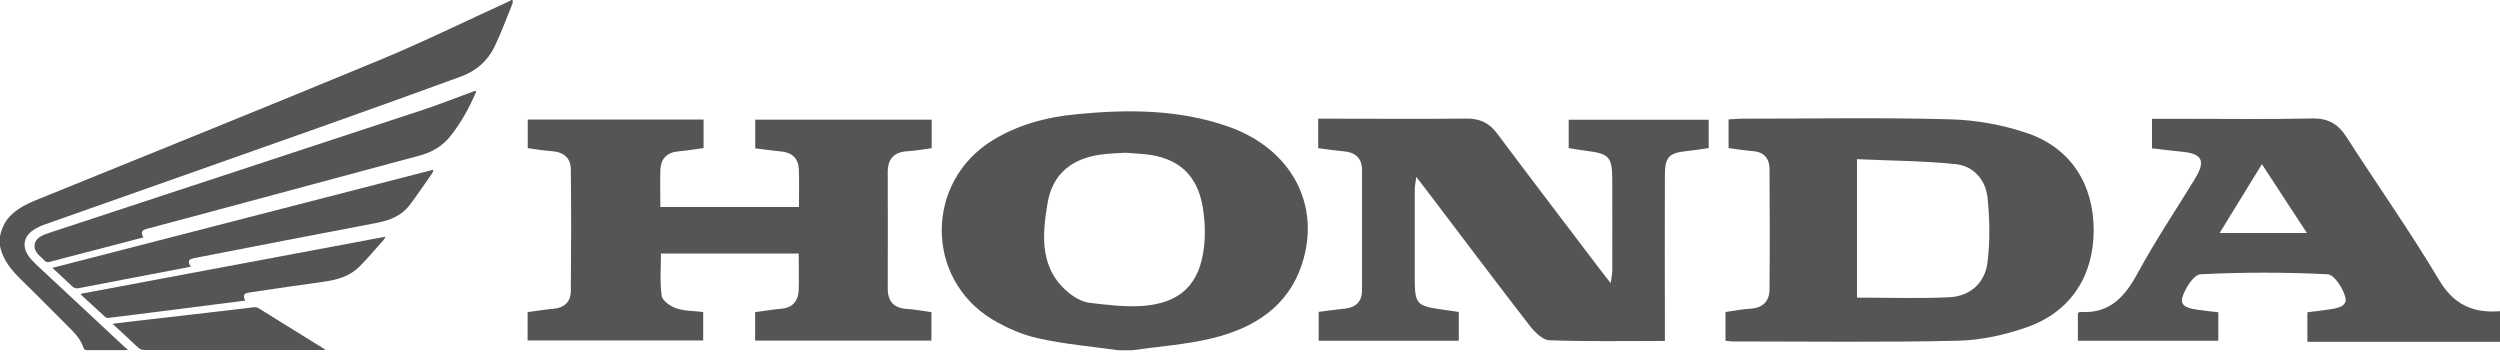
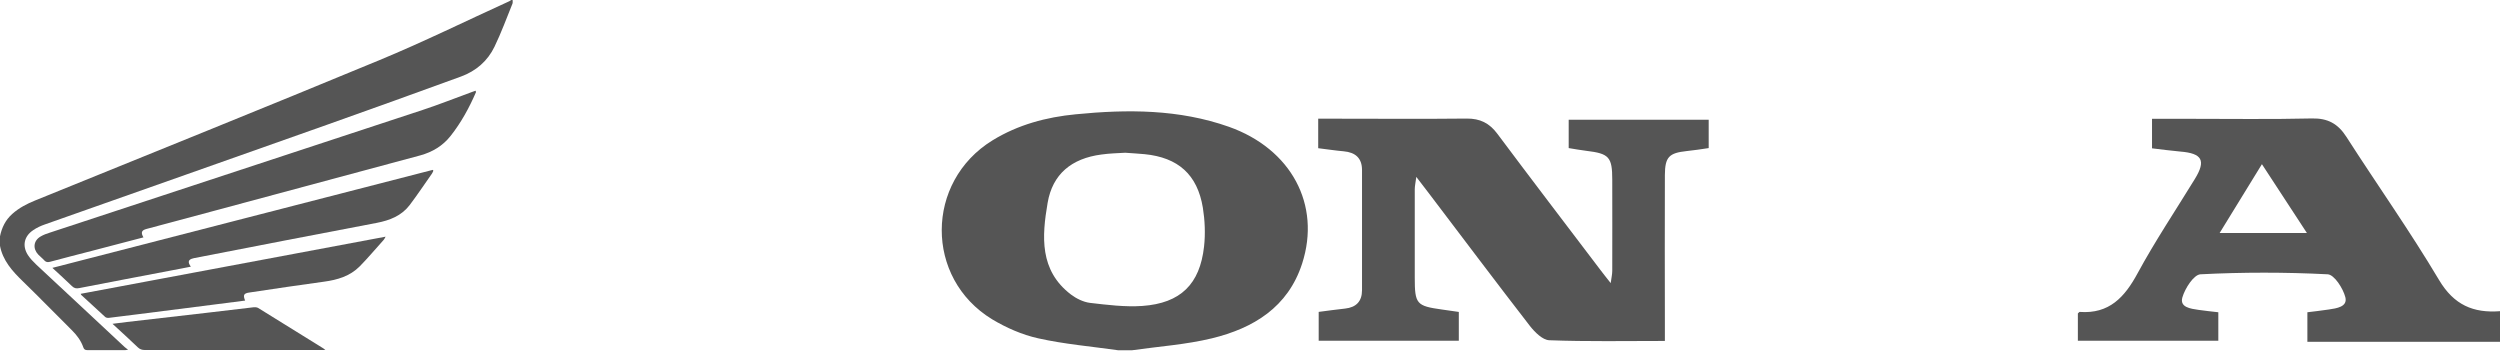
<svg xmlns="http://www.w3.org/2000/svg" width="103" height="15" viewBox="0 0 103 15" fill="none">
  <g clip-path="url(#clip0_2_199)">
    <path fill-rule="evenodd" clip-rule="evenodd" d="M-0 9.736C0.073 9.378 0.225 9.064 0.505 8.814C0.785 8.564 1.108 8.397 1.447 8.26C6.18 6.337 10.923 4.429 15.646 2.472C17.451 1.726 19.207 0.858 20.987 0.049C21.012 0.039 21.036 0.015 21.061 0H21.12C21.12 0.049 21.13 0.103 21.115 0.147C20.874 0.741 20.654 1.344 20.374 1.923C20.09 2.516 19.609 2.928 18.991 3.154C17.157 3.821 15.317 4.488 13.473 5.14C9.603 6.514 5.724 7.877 1.854 9.245C1.682 9.304 1.51 9.383 1.363 9.486C0.991 9.736 0.907 10.133 1.152 10.511C1.241 10.648 1.363 10.776 1.481 10.889C2.697 12.027 3.919 13.164 5.14 14.302C5.174 14.332 5.209 14.356 5.277 14.41C5.209 14.42 5.184 14.425 5.16 14.425C4.64 14.425 4.12 14.425 3.6 14.425C3.512 14.425 3.463 14.4 3.433 14.312C3.34 14.042 3.173 13.817 2.972 13.616C2.3 12.949 1.638 12.267 0.956 11.605C0.515 11.178 0.108 10.736 -0.005 10.104C-0.005 9.981 -0.005 9.859 -0.005 9.736H-0Z" fill="#555555" />
    <path fill-rule="evenodd" clip-rule="evenodd" d="M46.061 14.43C44.962 14.273 43.853 14.18 42.774 13.939C42.112 13.792 41.455 13.503 40.876 13.155C38.095 11.462 38.115 7.49 40.891 5.783C41.946 5.135 43.108 4.826 44.319 4.709C46.453 4.498 48.577 4.498 50.632 5.224C53.197 6.136 54.433 8.431 53.648 10.859C53.065 12.659 51.642 13.522 49.931 13.939C48.856 14.199 47.743 14.273 46.644 14.43H46.07H46.061ZM46.36 6.293C46.066 6.312 45.722 6.317 45.379 6.366C44.143 6.528 43.363 7.176 43.162 8.358C42.926 9.736 42.819 11.139 44.123 12.134C44.344 12.301 44.633 12.443 44.903 12.478C45.619 12.561 46.35 12.654 47.066 12.605C48.641 12.492 49.435 11.708 49.607 10.158C49.666 9.633 49.641 9.079 49.558 8.559C49.332 7.19 48.538 6.489 47.159 6.352C46.909 6.327 46.664 6.317 46.36 6.293Z" fill="#555555" />
    <path fill-rule="evenodd" clip-rule="evenodd" d="M103 14.082H95.064V12.865C95.344 12.831 95.643 12.797 95.942 12.752C96.266 12.703 96.727 12.645 96.629 12.247C96.535 11.879 96.168 11.31 95.898 11.301C94.157 11.212 92.401 11.212 90.66 11.301C90.385 11.315 90.022 11.879 89.914 12.252C89.796 12.664 90.252 12.718 90.581 12.767C90.841 12.806 91.106 12.831 91.395 12.865V14.037H85.608V12.914C85.657 12.87 85.671 12.846 85.686 12.851C86.898 12.939 87.535 12.247 88.07 11.257C88.791 9.927 89.639 8.662 90.429 7.372C90.895 6.612 90.733 6.317 89.826 6.244C89.448 6.209 89.066 6.16 88.663 6.111V4.895H90.179C91.871 4.895 93.558 4.92 95.251 4.88C95.903 4.866 96.325 5.096 96.673 5.641C97.938 7.612 99.292 9.525 100.489 11.536C101.102 12.566 101.901 12.905 103 12.821C103 13.243 103 13.665 103 14.086V14.082ZM91.449 9.599H95.044C94.412 8.628 93.828 7.74 93.191 6.764C92.587 7.745 92.043 8.632 91.449 9.599Z" fill="#555555" />
    <path fill-rule="evenodd" clip-rule="evenodd" d="M5.91 9.78C5.189 9.966 4.483 10.153 3.772 10.339C3.203 10.486 2.629 10.633 2.06 10.786C1.967 10.81 1.898 10.805 1.829 10.732C1.751 10.643 1.658 10.575 1.574 10.486C1.339 10.236 1.383 9.908 1.677 9.741C1.795 9.672 1.928 9.623 2.055 9.584C7.171 7.902 12.291 6.219 17.407 4.532C18.094 4.306 18.766 4.037 19.442 3.791C19.491 3.772 19.541 3.757 19.595 3.737C19.604 3.772 19.614 3.791 19.609 3.801C19.33 4.444 18.996 5.057 18.56 5.606C18.241 6.008 17.819 6.263 17.319 6.401C14.518 7.151 11.713 7.906 8.912 8.662C7.956 8.917 6.994 9.177 6.038 9.432C5.832 9.486 5.793 9.579 5.91 9.78Z" fill="#555555" />
    <path fill-rule="evenodd" clip-rule="evenodd" d="M17.853 7.038C17.834 7.078 17.819 7.122 17.794 7.156C17.49 7.588 17.196 8.029 16.877 8.451C16.539 8.892 16.058 9.079 15.524 9.182C13.022 9.658 10.521 10.143 8.024 10.629C8.005 10.629 7.985 10.639 7.965 10.643C7.759 10.688 7.72 10.79 7.862 10.987C7.602 11.036 7.352 11.09 7.102 11.134C5.822 11.379 4.542 11.619 3.262 11.87C3.144 11.894 3.056 11.879 2.962 11.786C2.707 11.536 2.443 11.301 2.158 11.036C7.396 9.687 12.615 8.343 17.829 6.999L17.858 7.038H17.853Z" fill="#555555" />
    <path fill-rule="evenodd" clip-rule="evenodd" d="M10.099 12.384C9.662 12.438 9.231 12.492 8.794 12.551C7.779 12.679 6.764 12.806 5.743 12.939C5.322 12.993 4.905 13.047 4.483 13.096C4.434 13.101 4.365 13.091 4.331 13.056C4.002 12.757 3.679 12.458 3.35 12.154C3.34 12.144 3.335 12.129 3.325 12.105C7.504 11.32 11.678 10.54 15.886 9.751C15.847 9.819 15.833 9.859 15.808 9.883C15.479 10.246 15.165 10.624 14.822 10.972C14.42 11.379 13.9 11.531 13.351 11.605C12.326 11.742 11.306 11.899 10.28 12.051C10.04 12.085 10.006 12.154 10.099 12.384Z" fill="#555555" />
    <path fill-rule="evenodd" clip-rule="evenodd" d="M13.41 14.42H13.213C10.795 14.42 8.382 14.42 5.964 14.42C5.851 14.42 5.763 14.391 5.68 14.312C5.346 13.993 5.003 13.679 4.635 13.341C4.851 13.312 5.032 13.287 5.219 13.267C6.312 13.14 7.406 13.017 8.495 12.89C9.147 12.816 9.8 12.733 10.452 12.659C10.511 12.654 10.589 12.659 10.638 12.689C11.536 13.243 12.429 13.797 13.326 14.356C13.341 14.366 13.356 14.381 13.405 14.42H13.41Z" fill="#555555" />
-     <path fill-rule="evenodd" clip-rule="evenodd" d="M21.743 6.102V4.924H28.987V6.102C28.644 6.146 28.305 6.205 27.967 6.234C27.486 6.273 27.226 6.528 27.207 7.004C27.192 7.499 27.207 7.995 27.207 8.529H32.916C32.916 7.995 32.935 7.485 32.911 6.97C32.891 6.523 32.631 6.278 32.175 6.239C31.832 6.209 31.494 6.156 31.116 6.111V4.929H38.385V6.106C38.051 6.151 37.732 6.209 37.409 6.229C36.845 6.259 36.57 6.528 36.575 7.102C36.58 8.696 36.58 10.29 36.575 11.884C36.575 12.424 36.83 12.698 37.369 12.728C37.693 12.748 38.017 12.811 38.375 12.86V14.033H31.111V12.86C31.454 12.816 31.807 12.752 32.165 12.723C32.661 12.684 32.891 12.399 32.906 11.938C32.921 11.458 32.906 10.982 32.906 10.447H27.231C27.231 11.021 27.182 11.614 27.261 12.188C27.29 12.389 27.614 12.615 27.849 12.698C28.188 12.816 28.565 12.806 28.972 12.855V14.028H21.738V12.86C22.106 12.811 22.444 12.752 22.783 12.723C23.244 12.689 23.513 12.443 23.518 11.997C23.533 10.329 23.538 8.657 23.518 6.984C23.518 6.509 23.224 6.263 22.743 6.229C22.42 6.209 22.101 6.151 21.728 6.102H21.743Z" fill="#555555" />
    <path fill-rule="evenodd" clip-rule="evenodd" d="M60.103 12.855V14.037H54.33V12.85C54.703 12.801 55.061 12.752 55.419 12.713C55.875 12.664 56.115 12.414 56.115 11.958C56.115 10.305 56.115 8.652 56.115 7.004C56.115 6.513 55.841 6.278 55.365 6.234C55.022 6.204 54.683 6.151 54.31 6.106V4.89H55.012C56.817 4.89 58.622 4.905 60.427 4.885C60.976 4.88 61.364 5.071 61.692 5.513C63.095 7.391 64.517 9.25 65.935 11.119C66.047 11.271 66.165 11.413 66.361 11.664C66.396 11.418 66.425 11.286 66.425 11.153C66.425 9.903 66.43 8.657 66.425 7.406C66.425 6.464 66.293 6.327 65.356 6.214C65.125 6.185 64.9 6.146 64.63 6.101V4.934H70.398V6.101C70.089 6.146 69.79 6.195 69.491 6.224C68.765 6.303 68.598 6.464 68.593 7.21C68.583 9.245 68.593 11.281 68.593 13.316C68.593 13.542 68.593 13.773 68.593 14.047C66.965 14.047 65.395 14.077 63.831 14.018C63.556 14.008 63.237 13.689 63.036 13.434C61.638 11.629 60.265 9.8 58.882 7.98C58.734 7.784 58.583 7.588 58.352 7.288C58.318 7.539 58.288 7.671 58.288 7.803C58.288 9.015 58.288 10.222 58.288 11.433C58.288 12.527 58.357 12.605 59.407 12.752C59.617 12.782 59.823 12.811 60.093 12.85L60.103 12.855Z" fill="#555555" />
-     <path fill-rule="evenodd" clip-rule="evenodd" d="M71.09 14.033V12.855C71.438 12.806 71.776 12.738 72.115 12.718C72.635 12.689 72.9 12.409 72.904 11.919C72.919 10.271 72.914 8.618 72.904 6.97C72.904 6.523 72.674 6.258 72.203 6.224C71.884 6.2 71.561 6.146 71.217 6.102V4.919C71.418 4.91 71.585 4.89 71.752 4.89C74.611 4.89 77.471 4.836 80.33 4.915C81.404 4.944 82.513 5.14 83.528 5.488C85.318 6.097 86.255 7.593 86.26 9.471C86.26 11.354 85.333 12.826 83.543 13.469C82.635 13.792 81.645 14.013 80.688 14.037C77.584 14.111 74.474 14.067 71.364 14.067C71.291 14.067 71.217 14.052 71.09 14.037V14.033ZM76.509 12.262C77.829 12.262 79.075 12.306 80.316 12.247C81.179 12.203 81.782 11.649 81.885 10.81C81.993 9.927 81.978 9.015 81.885 8.132C81.806 7.416 81.316 6.842 80.585 6.764C79.241 6.626 77.883 6.621 76.509 6.558C76.509 8.554 76.509 10.408 76.509 12.262Z" fill="#555555" />
  </g>
  <defs>
    <clipPath id="clip0_2_199">
      <rect width="103" height="14.43" fill="white" />
    </clipPath>
  </defs>
</svg>